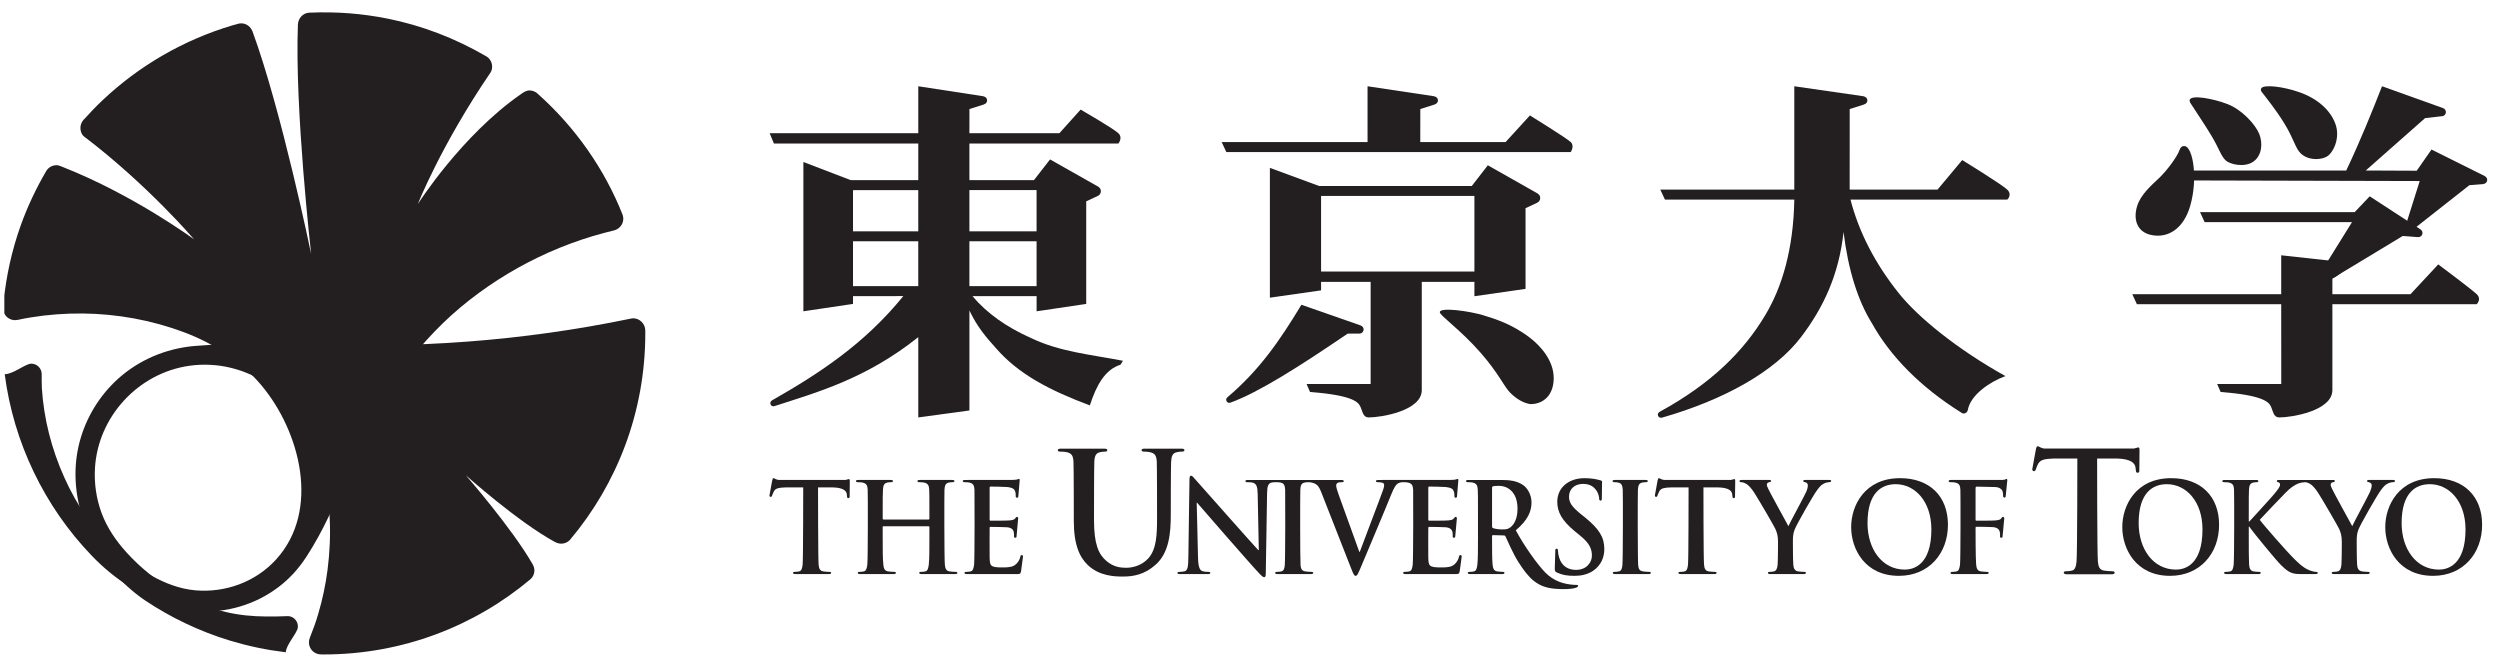
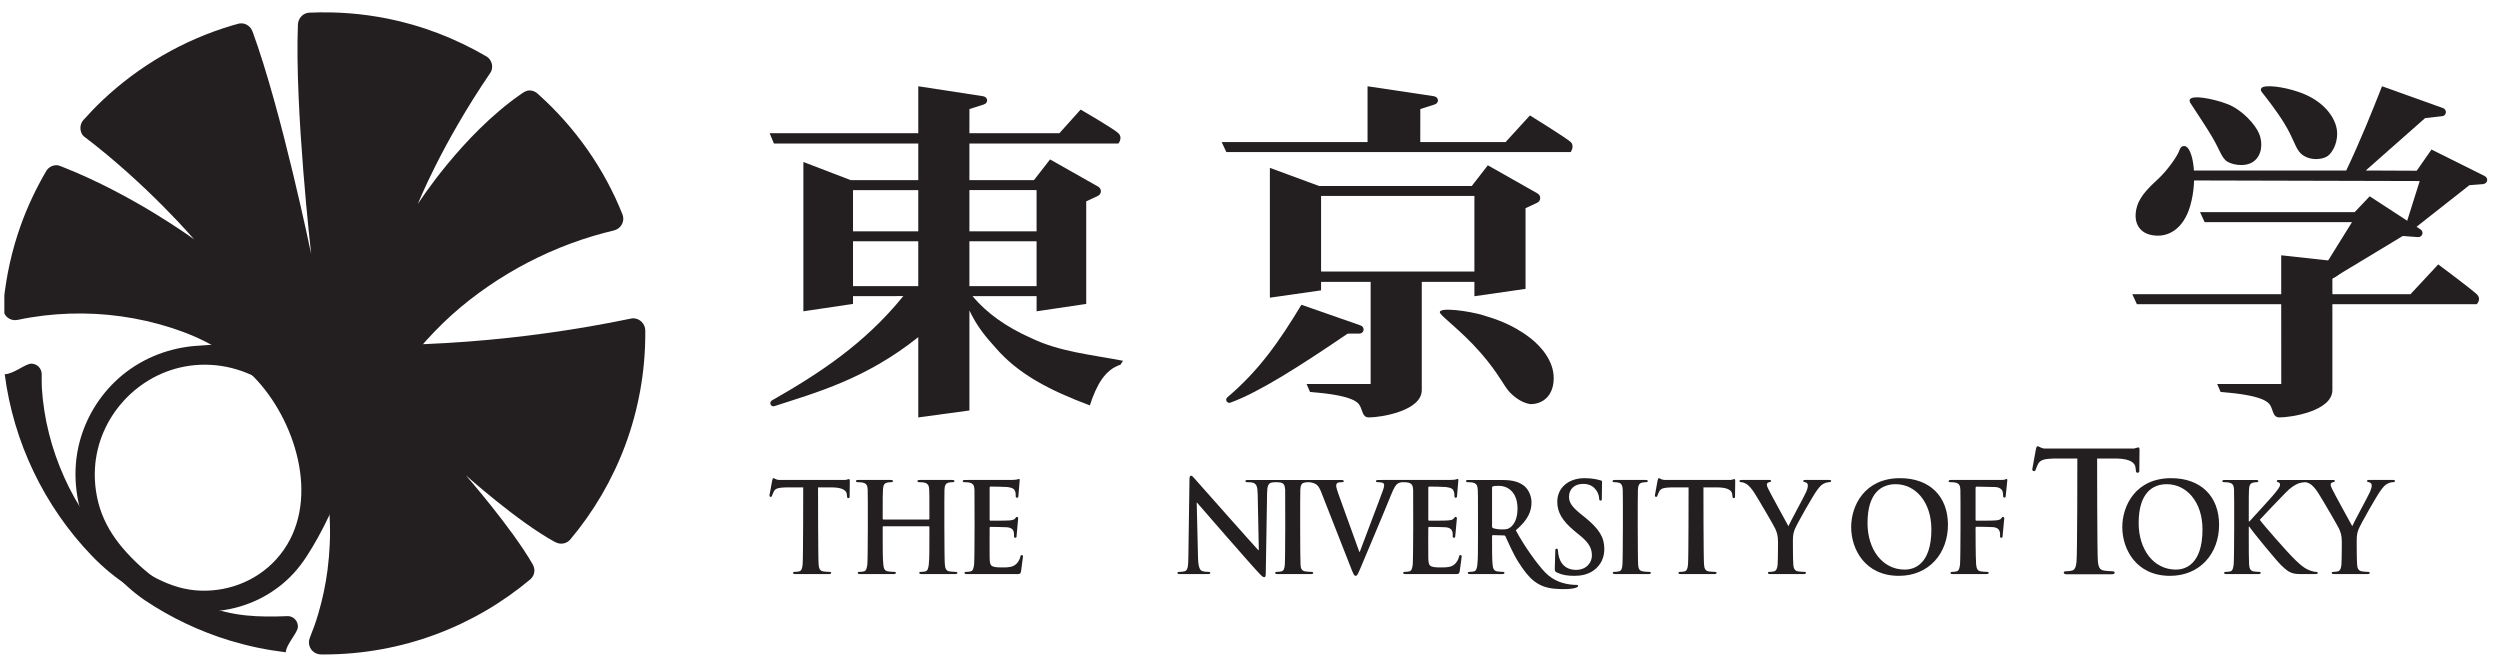
<svg xmlns="http://www.w3.org/2000/svg" width="151" height="40" viewBox="0 0 151 40" fill="none">
  <g id="UnivOfTokyo_logo" clip-path="url(#clip0_2832_3907)">
    <path id="Vector" d="M38.975 19.957C38.972 19.561 38.644 19.225 38.244 19.225C38.187 19.225 38.13 19.236 38.074 19.25C31.639 20.581 24.927 21.114 18.055 20.736C15.938 20.618 13.855 20.736 11.805 20.893C11.648 20.903 11.495 20.922 11.341 20.943C9.698 21.168 8.126 21.897 6.908 23.087C5.827 24.145 5.062 25.509 4.736 26.99C4.344 28.771 4.621 30.61 5.376 32.258C6.107 33.857 7.28 35.248 8.736 36.248C10.317 37.307 12.053 38.133 13.877 38.689C15.027 39.034 16.051 39.248 17.261 39.398C17.277 38.94 17.968 38.226 17.992 37.882C18.016 37.538 17.756 37.235 17.413 37.213C15.529 37.285 14.147 37.238 12.379 36.58C10.564 35.901 8.921 34.781 7.624 33.346C7 32.654 6.483 31.896 6.15 31.026C5.822 30.152 5.683 29.218 5.735 28.291C5.911 25.176 8.336 22.538 11.43 22.094C13.141 21.849 14.913 22.289 16.309 23.309C17.038 23.84 17.66 24.524 18.116 25.297C18.634 26.176 19.066 27.107 19.368 28.082C19.994 30.115 20.05 32.337 19.782 34.435C19.666 35.324 19.479 36.206 19.224 37.072C19.081 37.56 18.906 38.047 18.714 38.52C18.68 38.607 18.659 38.7 18.659 38.8C18.659 39.198 18.977 39.516 19.368 39.527C19.416 39.527 19.501 39.529 19.551 39.529C24.312 39.529 28.671 37.816 32.048 34.978C32.051 34.977 32.057 34.969 32.059 34.968C32.198 34.834 32.278 34.656 32.278 34.456C32.278 34.308 32.227 34.178 32.159 34.059C30.892 31.861 28.135 28.706 28.135 28.706C28.135 28.706 31.255 31.498 33.493 32.722C33.614 32.785 33.746 32.838 33.895 32.838C34.095 32.838 34.277 32.76 34.407 32.626C34.416 32.621 34.423 32.614 34.43 32.603C37.269 29.231 38.976 24.881 38.976 20.134C38.976 20.075 38.975 20.017 38.975 19.957Z" fill="#231F20" />
    <path id="Vector_2" d="M3.884 28.838C3.117 27.134 2.644 25.295 2.528 23.437C2.515 23.185 2.519 22.847 2.518 22.596C2.518 22.248 2.237 21.965 1.889 21.965C1.541 21.965 0.802 22.601 0.285 22.601C0.813 26.703 2.67 30.578 5.538 33.56C6.941 35.022 8.678 36.154 10.652 36.689C12.347 37.149 14.147 36.94 15.713 36.151C16.462 35.771 17.151 35.262 17.722 34.642C18.332 33.987 18.8 33.188 19.234 32.41C19.69 31.585 20.086 30.73 20.445 29.856C20.822 28.931 21.137 27.976 21.555 27.06C23.136 23.613 25.361 20.459 28.369 18.113C29.839 16.966 31.444 16.003 33.148 15.245C34.016 14.86 34.904 14.531 35.814 14.259C36.246 14.131 36.689 14.01 37.129 13.906C37.523 13.783 37.742 13.365 37.609 12.98C36.508 10.192 34.738 7.683 32.506 5.688C32.49 5.673 32.477 5.659 32.462 5.646C32.334 5.534 32.167 5.462 31.982 5.462C31.782 5.462 31.614 5.581 31.462 5.688C27.877 8.173 25.237 12.324 25.237 12.324C25.237 12.324 26.634 8.776 29.615 4.4C29.691 4.295 29.724 4.162 29.724 4.025C29.724 3.776 29.602 3.559 29.414 3.429C29.392 3.414 29.368 3.399 29.344 3.387C27.499 2.315 25.486 1.537 23.386 1.12C21.857 0.815 20.291 0.695 18.734 0.764C18.73 0.761 18.724 0.761 18.72 0.761C18.712 0.761 18.706 0.764 18.697 0.764C18.307 0.775 18.009 1.096 17.993 1.487C17.795 6.582 18.794 15.343 18.794 15.343C18.794 15.343 17.014 6.71 15.26 1.92C15.155 1.629 14.895 1.41 14.571 1.41C14.521 1.41 14.471 1.416 14.427 1.423C14.421 1.427 14.416 1.43 14.41 1.43C14.284 1.462 14.159 1.498 14.033 1.534C11.103 2.403 8.393 3.971 6.177 6.071C5.795 6.432 5.431 6.812 5.077 7.207C5.069 7.215 5.059 7.226 5.052 7.23C4.932 7.364 4.856 7.534 4.856 7.727C4.856 7.924 4.927 8.129 5.074 8.242C8.903 11.149 11.726 14.46 11.726 14.46C11.726 14.46 8.101 11.786 3.791 10.087C3.668 10.041 3.551 9.978 3.413 9.978C3.162 9.978 2.943 10.106 2.811 10.298C2.809 10.301 2.807 10.305 2.805 10.308C2.183 11.371 1.652 12.487 1.241 13.646C0.717 15.12 0.375 16.662 0.22 18.222C0.181 18.619 0.155 19.027 0.563 19.25C0.725 19.34 0.904 19.354 1.082 19.319C1.346 19.261 1.611 19.211 1.877 19.169C2.907 19.001 3.947 18.926 4.985 18.935C7.069 18.955 9.143 19.334 11.092 20.059C12.889 20.733 14.533 21.785 15.779 23.261C18.123 26.045 19.379 30.826 16.674 33.794C15.434 35.154 13.608 35.817 11.78 35.654C10.84 35.565 10.008 35.238 9.187 34.794C8.437 34.388 7.726 33.92 7.09 33.356C5.702 32.12 4.64 30.52 3.884 28.838Z" fill="#231F20" />
    <g id="Group">
      <path id="Vector_3" d="M86.965 18.855C86.965 18.538 88.744 18.787 89.575 19.038C90.241 19.244 91.305 19.55 92.425 20.413C93.062 20.907 93.844 21.782 93.844 22.833C93.844 23.878 93.214 24.409 92.444 24.409C92.026 24.353 91.595 24.103 91.218 23.723C90.838 23.345 90.542 22.582 89.441 21.32C88.196 19.894 86.965 19.066 86.965 18.855Z" fill="#231F20" />
      <path id="Vector_4" d="M85.784 8.581L85.787 6.585L86.665 6.307L86.664 6.302C86.769 6.273 86.853 6.182 86.853 6.062C86.853 5.941 86.758 5.841 86.638 5.822V5.816L82.6 5.21V8.581H73.79L74.07 9.184H94.872C94.872 9.184 95.122 8.819 94.872 8.581C94.622 8.341 92.408 6.972 92.408 6.972L90.937 8.581H85.784Z" fill="#231F20" />
      <path id="Vector_5" d="M82.184 19.661L82.186 19.658L78.605 18.408C77.282 20.599 76.057 22.368 74.129 24L74.131 24.003C74.089 24.035 74.061 24.085 74.061 24.143C74.061 24.249 74.148 24.334 74.251 24.334C74.275 24.334 74.298 24.326 74.317 24.318V24.321C74.32 24.318 74.321 24.318 74.325 24.318V24.317C76.025 23.699 78.485 22.134 81.397 20.152L82.11 20.148C82.247 20.148 82.362 20.038 82.362 19.899C82.362 19.785 82.286 19.694 82.184 19.661Z" fill="#231F20" />
-       <path id="Vector_6" d="M121.238 11.453C120.91 11.139 118.519 9.667 118.519 9.667L117.026 11.453H111.72L111.722 6.585L112.602 6.307L112.6 6.302C112.709 6.273 112.79 6.182 112.79 6.062C112.79 5.941 112.693 5.841 112.575 5.822V5.816L108.375 5.21V11.453H100.283L100.563 12.057H108.375C108.327 15.039 107.635 17.359 106.612 19.05C105.339 21.183 103.387 23.16 100.248 24.87C100.248 24.87 100.245 24.87 100.245 24.873C100.233 24.881 100.222 24.886 100.212 24.892H100.213C100.165 24.931 100.133 24.982 100.133 25.046C100.133 25.151 100.217 25.233 100.322 25.233C100.339 25.233 100.358 25.228 100.376 25.226L100.378 25.228C104.164 24.143 107.206 22.43 108.778 20.366C110.124 18.598 111.072 16.601 111.35 14.013C111.632 16.311 112.212 18.159 113.072 19.539C114.169 21.507 115.989 23.381 118.466 24.924C118.484 24.937 118.499 24.947 118.517 24.957C118.546 24.969 118.579 24.976 118.609 24.976C118.664 24.976 118.712 24.957 118.75 24.928C118.805 24.892 118.845 24.822 118.858 24.756C119.022 23.84 120.215 23.045 121.129 22.716C118.202 21.088 115.814 19.14 114.654 17.669C113.258 15.911 112.283 14.038 111.77 12.057H121.238C121.238 12.057 121.563 11.767 121.238 11.453Z" fill="#231F20" />
      <path id="Vector_7" d="M132.267 6.007C132.242 6.055 132.247 6.136 132.303 6.225C132.563 6.643 133.24 7.627 133.62 8.281C134.086 9.085 134.13 9.385 134.42 9.678C134.676 9.931 135.555 10.134 136.088 9.773C136.623 9.408 136.685 8.662 136.462 8.099C136.241 7.534 135.429 6.631 134.546 6.289C133.663 5.951 132.42 5.726 132.267 6.007Z" fill="#231F20" />
      <path id="Vector_8" d="M136.602 5.307C136.553 5.359 136.529 5.452 136.599 5.542C136.89 5.917 137.49 6.667 137.954 7.423C138.548 8.379 138.626 8.926 138.951 9.254C139.464 9.759 140.372 9.66 140.676 9.354C141.112 8.92 141.266 8.167 141.098 7.604C140.834 6.716 140.019 5.964 138.867 5.564C137.846 5.21 136.795 5.115 136.602 5.307Z" fill="#231F20" />
      <path id="Vector_9" d="M131.969 8.826C132.454 8.908 132.768 10.775 132.288 12.438C131.892 13.804 130.953 14.419 129.911 14.188C129.102 14.007 128.83 13.29 129.08 12.457C129.298 11.733 129.965 11.181 130.441 10.723C130.926 10.251 131.505 9.453 131.637 9.075C131.687 8.934 131.774 8.794 131.969 8.826Z" fill="#231F20" />
      <path id="Vector_10" d="M140.876 18.373V23.562C140.876 24.813 138.423 25.212 137.681 25.212C137.297 25.212 137.312 24.843 137.144 24.515C137.001 24.243 136.562 23.862 134.125 23.675L133.918 23.195H137.788L137.785 18.373H129.068L128.79 17.769H137.785V15.419L141.487 15.827C141.841 16.008 141.41 16.596 140.876 16.82V17.769H145.595L147.271 15.969C147.271 15.969 149.275 17.466 149.594 17.769C149.909 18.072 149.594 18.373 149.594 18.373L140.876 18.373Z" fill="#231F20" />
      <path id="Vector_11" d="M150.227 10.866C150.227 10.769 150.171 10.687 150.087 10.643H150.09L150.076 10.633L146.862 9.032L145.97 10.312L142.891 10.298L146.475 7.134L147.481 7.02C147.621 7.02 147.731 6.906 147.731 6.769C147.731 6.663 147.667 6.574 147.576 6.536L143.875 5.21C143.293 6.69 142.573 8.49 141.712 10.299H132.274L132.252 10.899L146.15 10.935L145.227 13.864L145.605 13.975L149.151 11.185L150.005 11.118V11.111C150.127 11.099 150.227 10.996 150.227 10.866Z" fill="#231F20" />
      <path id="Vector_12" d="M146.208 13.864V13.862L143.13 11.857L142.223 12.812H132.882L133.159 13.415H142.062L140.352 16.165C140.635 16.224 140.392 16.732 140.876 16.82L145.127 14.252L146.035 14.322V14.317C146.048 14.317 146.058 14.322 146.068 14.322C146.208 14.322 146.318 14.208 146.318 14.07C146.318 13.984 146.274 13.91 146.208 13.864Z" fill="#231F20" />
      <path id="Vector_13" d="M62.296 20.427C60.785 19.759 59.599 18.912 58.738 17.887H62.611V18.802L65.608 18.357V12.161L66.297 11.839C66.414 11.79 66.493 11.68 66.493 11.548C66.493 11.429 66.424 11.325 66.326 11.271L63.423 9.629L62.451 10.879H58.552V8.671H67.549C67.549 8.671 67.839 8.323 67.549 8.046C67.257 7.766 65.27 6.618 65.27 6.618L63.987 8.046H58.552L58.555 6.585L59.436 6.307L59.433 6.302C59.541 6.273 59.622 6.182 59.622 6.062C59.622 5.941 59.53 5.841 59.408 5.822L59.41 5.816L55.464 5.21V8.046H46.487L46.745 8.671H55.464V10.879H51.382L48.524 9.784V18.802L51.522 18.357V17.887L54.559 17.884C52.213 20.782 49.44 22.582 46.626 24.185H46.629C46.569 24.218 46.527 24.282 46.527 24.353C46.527 24.457 46.612 24.542 46.715 24.542C46.734 24.542 46.753 24.534 46.77 24.53L46.771 24.532C49.319 23.701 52.279 22.903 55.464 20.363V25.212L58.553 24.792V18.752C59.018 19.736 59.553 20.363 60.157 21.031C61.506 22.589 63.387 23.575 65.828 24.486C66.222 23.262 66.748 22.319 67.677 22.029L67.828 21.791C65.874 21.413 64.015 21.25 62.296 20.427ZM55.463 17.282H51.522V14.572H55.463V17.282ZM55.463 13.973H51.522V11.483H55.463V13.973ZM58.552 11.482H62.609V13.972H58.552V11.482ZM58.552 14.572H62.609V17.282H58.552V14.572Z" fill="#231F20" />
      <path id="Vector_14" d="M92.86 11.683V11.68L89.866 9.983L88.894 11.235H79.677L76.701 10.139V17.98L79.793 17.538V17.024H82.787V23.195H78.918L79.125 23.675C81.562 23.862 82.002 24.243 82.143 24.515C82.315 24.843 82.299 25.212 82.683 25.212C83.421 25.212 85.875 24.814 85.875 23.563V17.024H89.054V17.892L92.143 17.448V12.675V12.575L92.834 12.251C92.948 12.204 93.03 12.092 93.03 11.958C93.03 11.839 92.962 11.738 92.86 11.683ZM89.054 16.401H79.793V11.834H89.054V16.401Z" fill="#231F20" />
      <path id="Vector_15" d="M56.094 31.378C56.116 31.378 56.135 31.363 56.135 31.328V31.168C56.135 30.025 56.135 29.815 56.124 29.575C56.11 29.319 56.051 29.201 55.815 29.147C55.758 29.131 55.636 29.125 55.535 29.125C55.458 29.125 55.413 29.108 55.413 29.055C55.413 29.006 55.466 28.989 55.565 28.989H57.497C57.598 28.989 57.648 29.006 57.648 29.055C57.648 29.108 57.606 29.125 57.52 29.125C57.459 29.125 57.397 29.131 57.312 29.147C57.118 29.185 57.061 29.312 57.046 29.575C57.033 29.815 57.033 33.78 57.069 34.104C57.089 34.314 57.132 34.479 57.347 34.511C57.45 34.526 57.606 34.54 57.711 34.54C57.791 34.54 57.827 34.562 57.827 34.599C57.827 34.653 57.771 34.674 57.684 34.674H55.672C55.571 34.674 55.522 34.653 55.522 34.599C55.522 34.562 55.551 34.54 55.636 34.54C55.743 34.54 55.83 34.525 55.893 34.511C56.035 34.479 56.072 34.314 56.099 34.096C56.135 33.78 56.135 33.187 56.135 32.494V31.834C56.135 31.801 56.116 31.787 56.094 31.787H53.36C53.339 31.787 53.315 31.792 53.315 31.834V32.494C53.315 33.187 53.315 33.78 53.355 34.103C53.374 34.314 53.418 34.479 53.632 34.511C53.734 34.525 53.891 34.54 53.996 34.54C54.078 34.54 54.114 34.562 54.114 34.599C54.114 34.652 54.054 34.674 53.969 34.674H51.949C51.858 34.674 51.808 34.652 51.808 34.599C51.808 34.562 51.835 34.54 51.919 34.54C52.028 34.54 52.114 34.525 52.178 34.511C52.322 34.479 52.358 34.314 52.387 34.096C52.424 33.78 52.424 29.815 52.408 29.575C52.393 29.318 52.338 29.201 52.098 29.147C52.043 29.13 51.919 29.125 51.819 29.125C51.742 29.125 51.7 29.108 51.7 29.054C51.7 29.006 51.75 28.989 51.851 28.989H53.783C53.884 28.989 53.934 29.005 53.934 29.054C53.934 29.108 53.891 29.125 53.804 29.125C53.746 29.125 53.683 29.13 53.597 29.147C53.404 29.184 53.345 29.312 53.332 29.575C53.315 29.815 53.315 30.025 53.315 31.168V31.328C53.315 31.363 53.34 31.378 53.36 31.378H56.094V31.378Z" fill="#231F20" />
-       <path id="Vector_16" d="M64.838 27.883C64.818 27.541 64.742 27.381 64.429 27.312C64.352 27.29 64.189 27.278 64.055 27.278C63.951 27.278 63.892 27.26 63.892 27.189C63.892 27.119 63.96 27.098 64.102 27.098H66.668C66.813 27.098 66.881 27.119 66.881 27.189C66.881 27.26 66.823 27.278 66.728 27.278C66.621 27.278 66.566 27.29 66.449 27.312C66.194 27.36 66.115 27.535 66.097 27.883C66.078 28.201 66.078 31.414 66.078 31.414C66.078 32.868 66.355 33.48 66.823 33.878C67.251 34.25 67.691 34.294 68.017 34.294C68.436 34.294 68.951 34.15 69.333 33.751C69.858 33.198 69.886 32.297 69.886 31.263C69.886 31.263 69.886 28.201 69.869 27.883C69.849 27.541 69.772 27.381 69.457 27.312C69.379 27.29 69.217 27.278 69.113 27.278C69.008 27.278 68.951 27.26 68.951 27.189C68.951 27.119 69.019 27.098 69.152 27.098H71.336C71.471 27.098 71.539 27.119 71.539 27.189C71.539 27.26 71.48 27.278 71.368 27.278C71.261 27.278 71.201 27.29 71.09 27.312C70.831 27.36 70.755 27.535 70.736 27.883C70.716 28.201 70.716 31.082 70.716 31.082C70.716 32.198 70.613 33.38 69.809 34.101C69.131 34.712 68.444 34.824 67.826 34.824C67.32 34.824 66.402 34.794 65.705 34.131C65.22 33.669 64.858 32.927 64.858 31.473C64.858 31.473 64.858 28.201 64.838 27.883Z" fill="#231F20" />
      <path id="Vector_17" d="M98.014 29.575C97.999 29.318 97.928 29.191 97.772 29.156C97.691 29.131 97.6 29.125 97.511 29.125C97.44 29.125 97.398 29.108 97.398 29.049C97.398 29.006 97.455 28.989 97.571 28.989H99.375C99.468 28.989 99.527 29.006 99.527 29.049C99.527 29.108 99.48 29.125 99.408 29.125C99.338 29.125 99.282 29.131 99.195 29.147C99.002 29.184 98.946 29.312 98.93 29.575C98.914 29.815 98.914 33.818 98.946 34.14C98.967 34.343 99.015 34.479 99.23 34.511C99.332 34.526 99.486 34.54 99.597 34.54C99.673 34.54 99.713 34.562 99.713 34.599C99.713 34.653 99.653 34.674 99.575 34.674H97.557C97.464 34.674 97.411 34.653 97.411 34.599C97.411 34.562 97.44 34.54 97.526 34.54C97.634 34.54 97.719 34.525 97.784 34.511C97.928 34.479 97.972 34.35 97.993 34.134C98.029 33.818 98.029 29.815 98.014 29.575Z" fill="#231F20" />
      <path id="Vector_18" d="M107.392 32.727C107.392 32.322 107.32 32.156 107.227 31.937C107.18 31.817 106.216 30.16 105.966 29.773C105.789 29.493 105.61 29.306 105.471 29.222C105.378 29.169 105.256 29.125 105.171 29.125C105.116 29.125 105.063 29.108 105.063 29.055C105.063 29.012 105.116 28.989 105.201 28.989H106.867C106.941 28.989 106.975 29.012 106.975 29.055C106.975 29.101 106.924 29.108 106.817 29.138C106.754 29.156 106.717 29.213 106.717 29.273C106.717 29.337 106.754 29.426 106.804 29.529C106.904 29.755 107.907 31.566 108.02 31.78C108.092 31.597 108.995 29.945 109.095 29.708C109.166 29.547 109.193 29.417 109.193 29.318C109.193 29.244 109.165 29.159 109.043 29.13C108.979 29.117 108.915 29.101 108.915 29.054C108.915 29.006 108.95 28.989 109.038 28.989H110.476C110.554 28.989 110.604 29.005 110.604 29.049C110.604 29.1 110.546 29.124 110.469 29.124C110.399 29.124 110.26 29.155 110.153 29.213C110.003 29.289 109.924 29.379 109.767 29.584C109.533 29.884 108.53 31.652 108.4 31.977C108.291 32.245 108.291 32.479 108.291 32.726C108.291 32.726 108.291 33.779 108.315 34.096C108.33 34.313 108.392 34.479 108.606 34.511C108.709 34.525 108.865 34.54 108.965 34.54C109.043 34.54 109.081 34.561 109.081 34.599C109.081 34.652 109.023 34.674 108.93 34.674H106.94C106.839 34.674 106.783 34.662 106.783 34.599C106.783 34.561 106.817 34.54 106.896 34.54C106.997 34.54 107.082 34.525 107.147 34.511C107.292 34.479 107.354 34.314 107.369 34.096C107.392 33.78 107.392 32.727 107.392 32.727Z" fill="#231F20" />
      <path id="Vector_19" d="M111.81 31.834C111.81 30.545 112.618 28.881 114.764 28.881C116.548 28.881 117.656 29.972 117.656 31.696C117.656 33.422 116.51 34.781 114.692 34.781C112.64 34.78 111.81 33.162 111.81 31.834ZM116.655 31.977C116.655 30.291 115.672 29.245 114.499 29.245C113.676 29.245 112.798 29.727 112.798 31.597C112.798 33.162 113.676 34.404 115.052 34.404C115.552 34.404 116.655 34.15 116.655 31.977Z" fill="#231F20" />
      <path id="Vector_20" d="M128.186 31.834C128.186 30.545 128.992 28.881 131.141 28.881C132.923 28.881 134.033 29.972 134.033 31.696C134.033 33.422 132.887 34.781 131.07 34.781C129.015 34.78 128.186 33.162 128.186 31.834ZM133.03 31.977C133.03 30.291 132.049 29.245 130.876 29.245C130.053 29.245 129.175 29.727 129.175 31.597C129.175 33.162 130.054 34.404 131.429 34.404C131.931 34.404 133.03 34.15 133.03 31.977Z" fill="#231F20" />
      <path id="Vector_21" d="M139.227 29.125C139.311 29.125 139.431 29.169 139.526 29.222C139.661 29.306 139.841 29.493 140.019 29.773C140.271 30.16 141.229 31.817 141.279 31.937C141.373 32.156 141.445 32.322 141.445 32.727C141.445 32.727 141.445 33.78 141.422 34.096C141.408 34.314 141.345 34.479 141.201 34.511C141.137 34.526 141.051 34.54 140.95 34.54C140.872 34.54 140.835 34.562 140.835 34.599C140.835 34.663 140.893 34.674 140.994 34.674H142.986C143.075 34.674 143.134 34.653 143.134 34.599C143.134 34.562 143.095 34.54 143.018 34.54C142.918 34.54 142.76 34.525 142.663 34.511C142.445 34.479 142.381 34.314 142.369 34.096C142.345 33.78 142.345 32.727 142.345 32.727C142.345 32.479 142.345 32.245 142.453 31.977C142.583 31.652 143.586 29.885 143.821 29.585C143.979 29.38 144.059 29.29 144.209 29.213C144.316 29.156 144.45 29.125 144.524 29.125C144.602 29.125 144.659 29.101 144.659 29.049C144.659 29.006 144.609 28.989 144.529 28.989H143.091C143.003 28.989 142.968 29.006 142.968 29.055C142.968 29.101 143.032 29.117 143.096 29.131C143.218 29.16 143.251 29.245 143.251 29.319C143.251 29.417 143.218 29.547 143.148 29.709C143.048 29.945 142.145 31.597 142.075 31.78C141.96 31.566 140.957 29.755 140.859 29.53C140.806 29.426 140.773 29.337 140.773 29.273C140.773 29.214 140.807 29.156 140.872 29.139C140.977 29.109 141.027 29.101 141.027 29.055C141.027 29.012 140.994 28.99 140.919 28.99H137.636C137.557 28.99 137.521 29.006 137.521 29.055C137.521 29.101 137.55 29.117 137.612 29.131C137.685 29.147 137.715 29.201 137.715 29.282C137.715 29.409 137.557 29.599 137.357 29.845C137.149 30.103 136.107 31.222 135.86 31.501H135.826V31.168C135.826 30.026 135.826 29.815 135.839 29.575C135.854 29.312 135.911 29.185 136.107 29.147C136.19 29.131 136.234 29.125 136.305 29.125C136.361 29.125 136.404 29.109 136.404 29.055C136.404 29.006 136.355 28.99 136.254 28.99H134.386C134.279 28.99 134.228 29.006 134.228 29.055C134.228 29.108 134.273 29.125 134.35 29.125C134.45 29.125 134.57 29.131 134.632 29.147C134.864 29.201 134.923 29.319 134.935 29.575C134.952 29.815 134.952 33.78 134.914 34.097C134.886 34.314 134.852 34.479 134.708 34.512C134.643 34.526 134.558 34.541 134.45 34.541C134.367 34.541 134.335 34.562 134.335 34.599C134.335 34.653 134.385 34.675 134.481 34.675H136.412C136.489 34.675 136.549 34.653 136.549 34.599C136.549 34.562 136.512 34.541 136.455 34.541C136.361 34.541 136.204 34.526 136.107 34.512C135.924 34.479 135.86 34.314 135.846 34.104C135.826 33.78 135.826 33.187 135.826 32.494V31.809H135.86L135.939 31.924C136.09 32.141 137.497 33.877 137.815 34.173C138.123 34.459 138.316 34.624 138.702 34.663C138.853 34.675 138.981 34.675 139.196 34.675H139.82C139.956 34.675 139.993 34.653 139.993 34.6C139.993 34.557 139.949 34.541 139.898 34.541C139.812 34.541 139.668 34.518 139.452 34.429C139.068 34.269 138.747 33.931 138.431 33.615C138.153 33.339 136.746 31.75 136.489 31.396C136.733 31.125 137.815 29.997 138.037 29.773C138.345 29.451 138.588 29.299 138.81 29.206C138.946 29.156 139.126 29.125 139.227 29.125Z" fill="#231F20" />
-       <path id="Vector_22" d="M144.069 31.834C144.069 30.545 144.878 28.881 147.027 28.881C148.812 28.881 149.92 29.972 149.92 31.696C149.92 33.422 148.773 34.781 146.956 34.781C144.899 34.78 144.069 33.162 144.069 31.834ZM148.917 31.977C148.917 30.291 147.936 29.245 146.76 29.245C145.938 29.245 145.058 29.727 145.058 31.597C145.058 33.162 145.94 34.404 147.313 34.404C147.815 34.404 148.917 34.15 148.917 31.977Z" fill="#231F20" />
      <path id="Vector_23" d="M95.07 35.324C94.432 35.282 93.849 35.094 93.35 34.596C92.87 34.115 92.035 32.938 91.555 32.029C92.281 31.411 92.503 30.897 92.503 30.343C92.503 29.84 92.217 29.451 92.014 29.312C91.629 29.033 91.149 28.99 90.697 28.99H88.704C88.595 28.99 88.547 29.006 88.547 29.055C88.547 29.108 88.59 29.125 88.669 29.125C88.771 29.125 88.889 29.131 88.951 29.147C89.184 29.201 89.24 29.319 89.257 29.575C89.27 29.815 89.27 30.026 89.27 31.168V32.494C89.27 33.187 89.27 33.78 89.234 34.097C89.206 34.314 89.172 34.479 89.028 34.512C88.963 34.526 88.879 34.541 88.771 34.541C88.684 34.541 88.654 34.562 88.654 34.599C88.654 34.653 88.704 34.675 88.797 34.675H90.725C90.818 34.675 90.868 34.653 90.868 34.599C90.868 34.562 90.838 34.541 90.784 34.541C90.698 34.541 90.54 34.526 90.432 34.512C90.217 34.479 90.174 34.314 90.152 34.097C90.12 33.78 90.12 33.187 90.12 32.486V32.38C90.12 32.338 90.137 32.322 90.174 32.322L90.795 32.338C90.848 32.338 90.9 32.338 90.926 32.389C91.013 32.557 91.364 33.401 91.691 33.915C92.007 34.422 92.317 34.829 92.644 35.087C93.039 35.397 93.433 35.517 93.921 35.561C94.543 35.617 94.97 35.561 95.091 35.525C95.195 35.499 95.318 35.463 95.318 35.386C95.318 35.305 95.196 35.335 95.07 35.324ZM91.233 31.847C91.104 31.945 91.013 31.977 90.725 31.977C90.547 31.977 90.329 31.953 90.181 31.898C90.131 31.877 90.12 31.847 90.12 31.766V29.477C90.12 29.417 90.131 29.388 90.181 29.374C90.253 29.35 90.382 29.345 90.561 29.345C90.983 29.345 91.658 29.648 91.658 30.719C91.658 31.335 91.448 31.682 91.233 31.847Z" fill="#231F20" />
      <path id="Vector_24" d="M51.272 28.936C51.24 28.936 51.183 28.966 51.078 28.987H47.032C46.854 28.973 46.782 28.881 46.724 28.881C46.679 28.881 46.66 28.928 46.639 29.027C46.623 29.101 46.477 29.918 46.477 29.918H46.479C46.477 29.923 46.476 29.929 46.476 29.935C46.476 29.978 46.509 30.013 46.552 30.013C46.584 30.013 46.609 29.993 46.623 29.966C46.623 29.964 46.623 29.964 46.623 29.96C46.646 29.899 46.689 29.773 46.754 29.655C46.861 29.494 47.032 29.451 47.448 29.44H48.514C48.514 29.44 48.514 33.78 48.479 34.096C48.457 34.314 48.415 34.479 48.27 34.512C48.206 34.526 48.12 34.541 48.013 34.541C47.928 34.541 47.898 34.562 47.898 34.599C47.898 34.653 47.95 34.674 48.041 34.674H50.068C50.146 34.674 50.204 34.653 50.204 34.599C50.204 34.562 50.168 34.541 50.089 34.541C49.981 34.541 49.825 34.526 49.725 34.512C49.508 34.479 49.465 34.314 49.445 34.104C49.41 33.78 49.41 29.44 49.41 29.44H50.31C50.946 29.455 51.135 29.661 51.148 29.856L51.164 30.01C51.164 30.054 51.199 30.089 51.24 30.089C51.284 30.089 51.318 30.054 51.318 30.01C51.318 30.01 51.328 29.194 51.328 29.092C51.33 28.981 51.32 28.936 51.272 28.936Z" fill="#231F20" />
      <path id="Vector_25" d="M104.749 28.936C104.718 28.936 104.662 28.966 104.556 28.987H100.511C100.333 28.973 100.26 28.881 100.203 28.881C100.16 28.881 100.138 28.928 100.117 29.027C100.1 29.101 99.956 29.918 99.956 29.918C99.956 29.923 99.954 29.929 99.954 29.935C99.954 29.978 99.988 30.013 100.033 30.013C100.06 30.013 100.088 29.993 100.098 29.966H100.1C100.1 29.964 100.1 29.964 100.1 29.96C100.125 29.899 100.165 29.773 100.232 29.655C100.338 29.494 100.511 29.451 100.923 29.44H101.99C101.99 29.44 101.99 33.78 101.956 34.096C101.934 34.314 101.894 34.479 101.748 34.512C101.686 34.526 101.6 34.541 101.491 34.541C101.404 34.541 101.378 34.562 101.378 34.599C101.378 34.653 101.426 34.674 101.521 34.674H103.547C103.625 34.674 103.683 34.653 103.683 34.599C103.683 34.562 103.645 34.541 103.567 34.541C103.46 34.541 103.302 34.526 103.204 34.512C102.988 34.479 102.943 34.314 102.924 34.104C102.888 33.78 102.888 29.44 102.888 29.44H103.789C104.427 29.455 104.613 29.661 104.625 29.856L104.644 30.01C104.644 30.054 104.678 30.089 104.718 30.089C104.763 30.089 104.795 30.054 104.795 30.01C104.795 30.01 104.807 29.194 104.807 29.092C104.808 28.981 104.801 28.936 104.749 28.936Z" fill="#231F20" />
      <path id="Vector_26" d="M129.153 27.022C129.113 27.022 129.037 27.06 128.895 27.093H123.493C123.254 27.072 123.158 26.952 123.079 26.952C123.024 26.952 122.996 27.015 122.967 27.142C122.948 27.241 122.751 28.332 122.751 28.332L122.756 28.334C122.751 28.34 122.749 28.348 122.749 28.357C122.749 28.41 122.796 28.459 122.852 28.459C122.893 28.459 122.929 28.433 122.943 28.401H122.948V28.396C122.948 28.396 122.948 28.392 122.948 28.392C122.979 28.308 123.034 28.139 123.119 27.987C123.264 27.767 123.493 27.715 124.047 27.695H125.471C125.471 27.695 125.471 33.49 125.423 33.911C125.395 34.202 125.338 34.424 125.145 34.464C125.063 34.483 124.948 34.503 124.803 34.503C124.69 34.503 124.651 34.535 124.651 34.583C124.651 34.657 124.716 34.687 124.842 34.687H127.545C127.65 34.687 127.727 34.657 127.727 34.583C127.727 34.535 127.679 34.503 127.574 34.503C127.43 34.503 127.221 34.483 127.089 34.464C126.798 34.424 126.742 34.202 126.713 33.923C126.666 33.49 126.666 27.695 126.666 27.695H127.87C128.718 27.715 128.967 27.989 128.987 28.252L129.012 28.457C129.012 28.513 129.055 28.556 129.112 28.556C129.17 28.556 129.215 28.513 129.215 28.457C129.215 28.457 129.225 27.366 129.227 27.234C129.227 27.082 129.221 27.022 129.153 27.022Z" fill="#231F20" />
      <path id="Vector_27" d="M61.789 33.602C61.789 33.557 61.755 33.526 61.715 33.526C61.675 33.526 61.645 33.552 61.639 33.588C61.572 33.896 61.394 34.09 61.207 34.183C61.023 34.273 60.723 34.273 60.536 34.273C59.805 34.273 59.788 34.179 59.774 33.661C59.766 33.441 59.774 31.898 59.774 31.898C59.774 31.856 59.78 31.824 59.816 31.824C59.988 31.824 60.697 31.834 60.833 31.847C61.099 31.877 61.2 31.988 61.234 32.14C61.254 32.237 61.247 32.329 61.245 32.405C61.245 32.448 61.28 32.483 61.322 32.483C61.364 32.483 61.394 32.454 61.399 32.413V32.409V32.405L61.497 31.306V31.297C61.497 31.255 61.464 31.22 61.421 31.22C61.397 31.22 61.372 31.236 61.361 31.254C61.358 31.261 61.353 31.263 61.35 31.266V31.268C61.343 31.277 61.331 31.297 61.314 31.32C61.247 31.396 61.139 31.417 60.968 31.433C60.805 31.45 59.98 31.45 59.824 31.45C59.78 31.45 59.774 31.417 59.774 31.363V29.461C59.774 29.409 59.788 29.389 59.824 29.389C59.967 29.389 60.721 29.401 60.84 29.417C61.2 29.461 61.27 29.552 61.319 29.687C61.354 29.778 61.35 29.935 61.35 29.989C61.35 30.029 61.388 30.064 61.429 30.064C61.467 30.064 61.502 30.035 61.506 29.997C61.517 29.894 61.59 29.043 61.59 28.994C61.59 28.961 61.584 28.928 61.549 28.928C61.513 28.928 61.47 28.948 61.434 28.961C61.376 28.973 61.261 28.987 61.125 28.987C60.989 28.987 58.499 28.99 58.306 28.99C58.197 28.99 58.15 29.006 58.15 29.055C58.15 29.109 58.193 29.125 58.271 29.125C58.37 29.125 58.492 29.131 58.548 29.147C58.787 29.201 58.842 29.319 58.858 29.575C58.87 29.815 58.87 33.78 58.837 34.097C58.807 34.314 58.77 34.48 58.628 34.512C58.566 34.526 58.477 34.541 58.37 34.541C58.285 34.541 58.255 34.562 58.255 34.6C58.255 34.653 58.306 34.675 58.399 34.675H61.285C61.556 34.675 61.638 34.703 61.672 34.503C61.695 34.35 61.789 33.618 61.789 33.618L61.788 33.615C61.788 33.612 61.789 33.607 61.789 33.602Z" fill="#231F20" />
      <path id="Vector_28" d="M84.766 29.125C84.865 29.125 84.989 29.131 85.044 29.147C85.28 29.201 85.337 29.318 85.354 29.575C85.364 29.815 85.364 33.78 85.329 34.096C85.301 34.314 85.267 34.479 85.124 34.511C85.059 34.526 84.97 34.54 84.865 34.54C84.779 34.54 84.75 34.562 84.75 34.599C84.75 34.653 84.8 34.674 84.891 34.674H87.78C88.052 34.674 88.133 34.703 88.166 34.503C88.193 34.35 88.286 33.617 88.286 33.617L88.283 33.615C88.283 33.612 88.286 33.607 88.286 33.602C88.286 33.557 88.251 33.526 88.21 33.526C88.171 33.526 88.14 33.552 88.135 33.588C88.065 33.896 87.89 34.09 87.705 34.183C87.519 34.273 87.218 34.273 87.03 34.273C86.301 34.273 86.282 34.179 86.269 33.661C86.26 33.441 86.269 31.898 86.269 31.898C86.269 31.856 86.277 31.824 86.312 31.824C86.48 31.824 87.191 31.834 87.328 31.847C87.593 31.877 87.693 31.988 87.732 32.14C87.75 32.237 87.743 32.329 87.742 32.405C87.742 32.448 87.777 32.483 87.818 32.483C87.858 32.483 87.889 32.454 87.894 32.413V32.409C87.894 32.405 87.896 32.405 87.896 32.405L87.996 31.306H87.994C87.994 31.303 87.996 31.3 87.996 31.297C87.996 31.255 87.959 31.22 87.918 31.22C87.89 31.22 87.868 31.236 87.856 31.254C87.853 31.261 87.85 31.263 87.847 31.266L87.844 31.268C87.838 31.277 87.828 31.297 87.808 31.32C87.743 31.396 87.636 31.417 87.465 31.433C87.301 31.45 86.477 31.45 86.319 31.45C86.277 31.45 86.269 31.417 86.269 31.363V29.461C86.269 29.409 86.282 29.389 86.319 29.389C86.461 29.389 87.212 29.401 87.335 29.417C87.693 29.461 87.765 29.552 87.813 29.687C87.85 29.778 87.847 29.935 87.847 29.989C87.847 30.029 87.883 30.064 87.926 30.064C87.963 30.064 87.996 30.035 88.002 29.997C88.016 29.894 88.085 29.043 88.085 28.994C88.085 28.961 88.081 28.928 88.043 28.928C88.01 28.928 87.968 28.948 87.931 28.961C87.871 28.973 87.758 28.987 87.622 28.987C87.486 28.987 83.498 28.99 83.304 28.99C83.168 28.99 83.103 29.006 83.103 29.062C83.103 29.117 83.163 29.125 83.225 29.125C83.316 29.125 83.428 29.131 83.512 29.16C83.577 29.185 83.603 29.245 83.603 29.306C83.603 29.374 83.577 29.487 83.54 29.585C83.368 30.08 82.437 32.502 82.131 33.331H82.102L80.869 29.915C80.769 29.643 80.706 29.431 80.706 29.337C80.706 29.266 80.724 29.214 80.776 29.177C80.834 29.131 80.942 29.125 81.058 29.125C81.119 29.125 81.166 29.109 81.166 29.055C81.166 29.006 81.084 28.99 81.001 28.99H75.408C75.301 28.99 75.222 28.994 75.222 29.055C75.222 29.101 75.251 29.125 75.339 29.125C75.439 29.125 75.608 29.125 75.717 29.17C75.888 29.245 75.956 29.389 75.964 29.845L76.032 33.225H75.997C75.873 33.106 72.287 29.06 72.203 28.963C72.081 28.827 72.014 28.731 71.939 28.731C71.864 28.731 71.844 28.832 71.844 28.982L71.778 33.571C71.772 34.227 71.743 34.443 71.557 34.503C71.457 34.532 71.329 34.541 71.234 34.541C71.162 34.541 71.118 34.557 71.118 34.599C71.118 34.67 71.184 34.675 71.277 34.675H72.938C73.04 34.675 73.104 34.663 73.104 34.599C73.104 34.557 73.06 34.541 72.982 34.541C72.868 34.541 72.732 34.532 72.608 34.489C72.465 34.435 72.372 34.24 72.36 33.651L72.281 30.361H72.302C72.428 30.506 75.668 34.246 76.118 34.697C76.198 34.778 76.284 34.863 76.362 34.863C76.425 34.863 76.453 34.794 76.453 34.629L76.532 29.785C76.54 29.363 76.598 29.206 76.797 29.147C76.886 29.125 76.989 29.125 77.059 29.125C77.144 29.125 77.301 29.131 77.379 29.156C77.539 29.191 77.609 29.319 77.624 29.575C77.634 29.815 77.634 33.819 77.601 34.134C77.579 34.35 77.539 34.479 77.393 34.512C77.329 34.526 77.241 34.541 77.136 34.541C77.05 34.541 77.019 34.562 77.019 34.599C77.019 34.653 77.071 34.675 77.162 34.675H79.184C79.263 34.675 79.32 34.653 79.32 34.599C79.32 34.562 79.282 34.541 79.205 34.541C79.097 34.541 78.941 34.526 78.84 34.512C78.624 34.479 78.572 34.343 78.554 34.14C78.525 33.819 78.525 29.815 78.54 29.575C78.554 29.312 78.608 29.185 78.802 29.147C78.89 29.131 78.948 29.125 79.018 29.125C79.075 29.125 79.152 29.125 79.259 29.156C79.516 29.227 79.638 29.312 79.803 29.728L81.606 34.324C81.745 34.675 81.787 34.781 81.879 34.781C81.98 34.781 82.022 34.663 82.209 34.227C82.367 33.851 83.741 30.597 84.02 29.892C84.213 29.409 84.32 29.282 84.413 29.214C84.543 29.125 84.694 29.125 84.766 29.125Z" fill="#231F20" />
      <path id="Vector_29" d="M119.373 31.817C119.544 31.817 120.252 31.823 120.39 31.839C120.657 31.869 120.755 31.988 120.792 32.14C120.811 32.237 120.805 32.329 120.8 32.405C120.8 32.448 120.838 32.483 120.879 32.483C120.921 32.483 120.95 32.454 120.955 32.413V32.409V32.405L121.058 31.306H121.055C121.055 31.303 121.058 31.3 121.058 31.297C121.058 31.255 121.02 31.22 120.979 31.22C120.952 31.22 120.928 31.236 120.916 31.254C120.912 31.261 120.912 31.263 120.907 31.266C120.907 31.266 120.905 31.266 120.905 31.268C120.9 31.277 120.888 31.297 120.869 31.32C120.805 31.396 120.697 31.417 120.525 31.433C120.36 31.45 119.533 31.45 119.373 31.45C119.329 31.45 119.324 31.425 119.324 31.378V29.501C119.324 29.417 119.346 29.393 119.387 29.393L120.49 29.417C120.764 29.426 120.892 29.54 120.943 29.642C120.986 29.75 120.99 29.915 120.99 29.977C120.99 30.017 121.024 30.054 121.068 30.054C121.106 30.054 121.137 30.025 121.143 29.989H121.144V29.977C121.144 29.977 121.243 29.043 121.243 28.994C121.243 28.96 121.22 28.928 121.193 28.928C121.155 28.928 121.12 28.961 121.078 28.973C121.005 28.994 120.918 28.987 120.783 28.987C120.62 28.987 118.048 28.989 117.861 28.989C117.756 28.989 117.698 29.006 117.698 29.062C117.698 29.108 117.748 29.125 117.818 29.125C117.921 29.125 118.042 29.131 118.1 29.147C118.339 29.201 118.393 29.318 118.407 29.575C118.421 29.815 118.421 33.78 118.386 34.096C118.356 34.314 118.321 34.479 118.178 34.511C118.113 34.526 118.026 34.54 117.921 34.54C117.84 34.54 117.813 34.562 117.813 34.599C117.813 34.663 117.861 34.674 117.963 34.674H119.961C120.069 34.674 120.117 34.653 120.117 34.599C120.117 34.562 120.089 34.54 119.994 34.54C119.894 34.54 119.739 34.525 119.638 34.511C119.424 34.479 119.382 34.314 119.359 34.096C119.324 33.78 119.324 31.885 119.324 31.885C119.324 31.834 119.337 31.817 119.373 31.817Z" fill="#231F20" />
      <path id="Vector_30" d="M95.729 31.247L95.526 31.085C94.935 30.613 94.768 30.351 94.768 30.003C94.768 29.552 95.091 29.227 95.621 29.227C96.085 29.227 96.293 29.451 96.403 29.599C96.552 29.794 96.587 30.025 96.587 30.096C96.587 30.126 96.588 30.149 96.594 30.169C96.597 30.18 96.601 30.188 96.604 30.194C96.604 30.197 96.606 30.197 96.606 30.197C96.611 30.205 96.616 30.212 96.626 30.218V30.22C96.639 30.231 96.653 30.238 96.673 30.238C96.716 30.238 96.75 30.201 96.75 30.16L96.763 29.158C96.766 29.133 96.766 29.113 96.766 29.101C96.766 29.049 96.728 29.027 96.666 29.012C96.481 28.961 96.181 28.881 95.713 28.881C94.717 28.881 94.059 29.477 94.059 30.306C94.059 30.914 94.332 31.442 95.12 32.089L95.448 32.358C96.043 32.84 96.151 33.192 96.151 33.563C96.151 33.961 95.835 34.421 95.19 34.421C94.745 34.421 94.325 34.217 94.167 33.661C94.132 33.533 94.102 33.374 94.102 33.276C94.102 33.257 94.099 33.236 94.097 33.217V33.213C94.097 33.173 94.062 33.142 94.021 33.142C93.978 33.142 93.942 33.173 93.942 33.213L93.909 34.329C93.909 34.496 93.93 34.532 94.047 34.585C94.354 34.73 94.674 34.781 95.091 34.781C95.472 34.781 95.871 34.713 96.228 34.473C96.746 34.118 96.901 33.602 96.901 33.162C96.901 32.448 96.587 31.945 95.729 31.247Z" fill="#231F20" />
    </g>
  </g>
  <defs>
    <clipPath id="clip0_2832_3907">
      <rect width="150" height="38.784" fill="white" transform="translate(0.262 0.745)" />
    </clipPath>
  </defs>
</svg>